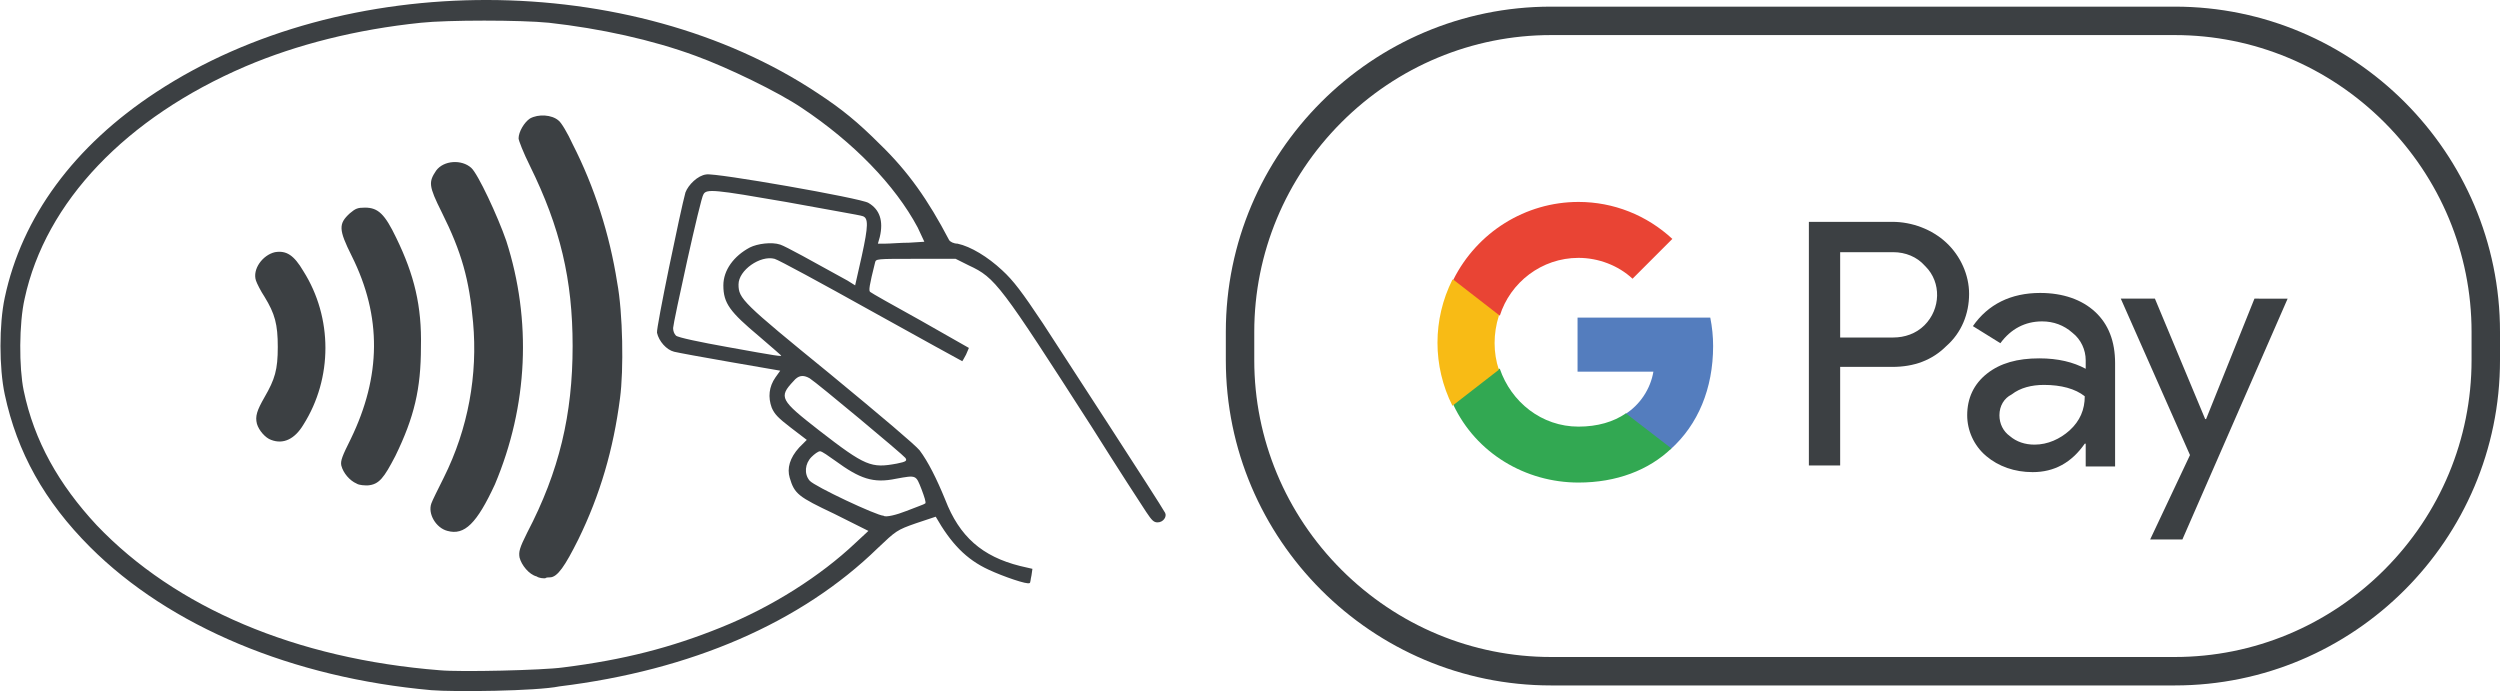
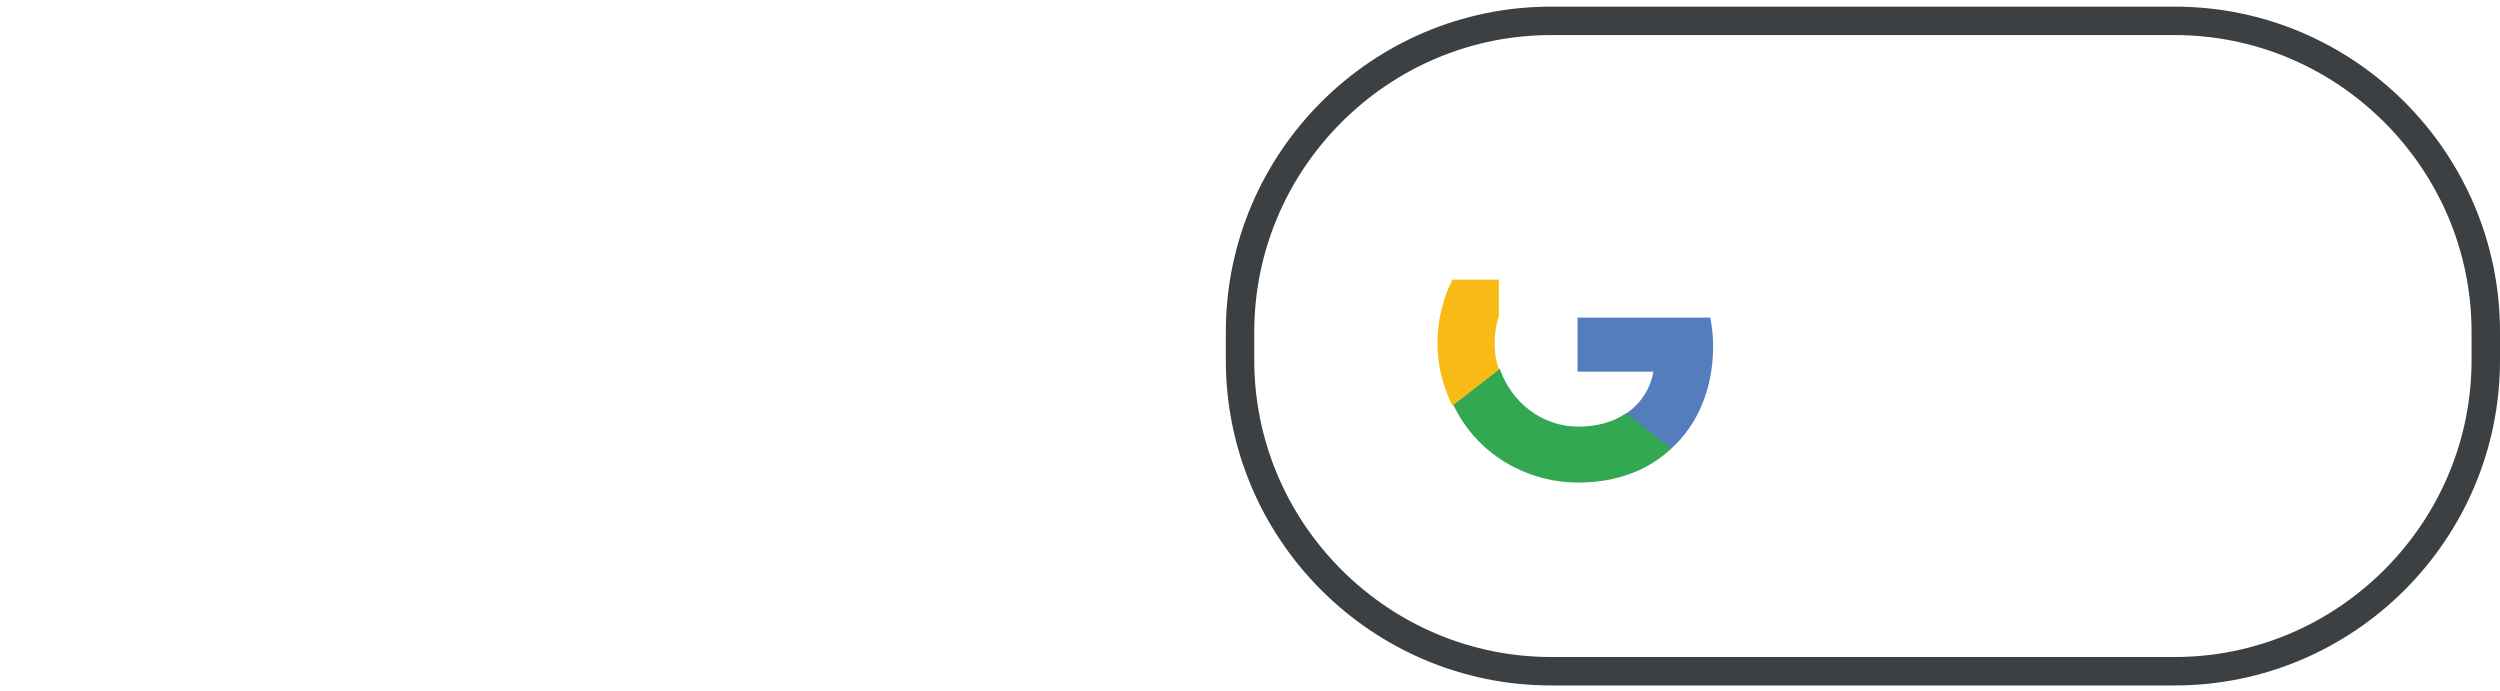
<svg xmlns="http://www.w3.org/2000/svg" version="1.1" id="Layer_1" x="0px" y="0px" viewBox="0 0 263.7 72.9" style="enable-background:new 0 0 263.7 72.9;" xml:space="preserve">
  <style type="text/css"> .st0{fill:#3C4043;} .st1{fill:#547DBE;} .st2{fill:#32A852;} .st3{fill:#F8BB15;} .st4{fill:#E94434;} </style>
  <g>
-     <path class="st0" d="M45.5,72.8c-14.6-1.3-27.6-6.7-36-15.1c-4.8-4.8-7.7-10-9-16.1c-0.6-2.8-0.6-7.4,0-10.2 c1.8-8.5,7.3-16,16-21.7c19.8-13,50.1-12.9,69.7,0.1c2.6,1.7,4.3,3.1,6.6,5.4c3,2.9,5.1,5.9,7.3,10.1c0.1,0.2,0.5,0.4,0.9,0.4 c1.4,0.3,3.2,1.4,4.7,2.8c1.2,1.1,2.1,2.3,4.3,5.6c2.2,3.4,12.3,18.9,12.9,20c0.2,0.4-0.2,1-0.8,1c-0.4,0-0.6-0.2-1.2-1.1 c-0.4-0.6-3-4.6-5.7-8.9c-9.7-15.1-10.2-15.8-13-17.1l-1.4-0.7h-4.2c-4.2,0-4.2,0-4.3,0.4c-0.6,2.4-0.7,3-0.5,3.1 c0.1,0.1,2.4,1.4,5.3,3l5.1,2.9l-0.3,0.7c-0.2,0.4-0.4,0.7-0.4,0.7s-4.4-2.4-9.6-5.3c-5.2-2.9-9.8-5.4-10.2-5.5 c-1.5-0.4-3.8,1.2-3.8,2.7c0,1.5,0.4,1.9,9.6,9.4c5.7,4.7,9,7.5,9.5,8.1c0.9,1.2,1.8,3,2.7,5.2c1.5,3.9,3.9,6,7.9,7l1.3,0.3 l-0.1,0.7c-0.1,0.4-0.1,0.8-0.2,0.8c-0.2,0.2-2.8-0.7-4.3-1.4c-2.4-1.1-4-2.8-5.6-5.6c0,0-0.9,0.3-2.1,0.7c-2,0.7-2.1,0.8-4,2.6 c-8.1,7.9-19.7,12.9-33.6,14.6C56.6,72.9,47.9,73,45.5,72.8L45.5,72.8L45.5,72.8z M59.4,70.4c6.4-0.8,11.4-2.1,16.6-4.2 c5.5-2.2,10.6-5.5,14.2-8.9l1.4-1.3L88,54.2c-3.8-1.8-4.2-2.1-4.7-3.8c-0.3-1,0-2.1,1-3.2l0.8-0.8l-1.7-1.3c-1.3-1-1.7-1.4-2-2.1 c-0.4-1.1-0.3-2.2,0.4-3.2l0.5-0.7l-5.2-0.9c-2.9-0.5-5.6-1-6-1.1c-0.8-0.2-1.6-1.1-1.8-2c-0.1-0.5,2.5-13,3-14.8 c0.3-0.8,1.3-1.8,2.2-1.9c0.9-0.2,16.3,2.5,17.1,3c1.2,0.7,1.6,1.9,1.2,3.6l-0.2,0.7h0.8c0.5,0,1.6-0.1,2.5-0.1l1.6-0.1L96.8,24 c-2.4-4.5-6.8-9-12.2-12.6c-2.5-1.7-7.9-4.3-11.2-5.5C68.8,4.2,63.3,3,57.9,2.4c-3-0.3-10.7-0.3-13.5,0c-6.8,0.7-13.1,2.3-18.5,4.6 C13.3,12.4,4.8,21.3,2.6,31.5C2,34.1,2,38.8,2.5,41.2c1.1,5.3,3.7,9.9,7.7,14.2c8.3,8.7,21,14.1,36.2,15.3 C48.5,70.9,57.3,70.7,59.4,70.4L59.4,70.4z M56.6,60.8c-0.8-0.2-1.6-1.2-1.8-2c-0.1-0.6,0-1,0.8-2.6c3.4-6.5,4.8-12.5,4.8-19.7 c0-7-1.3-12.5-4.5-19c-0.7-1.4-1.2-2.7-1.2-2.9c0-0.7,0.6-1.7,1.2-2.1c0.9-0.5,2.3-0.4,3,0.2c0.3,0.2,1,1.4,1.5,2.5 c2.3,4.5,3.9,9.5,4.7,14.6C65.7,33,65.8,39,65.4,42c-0.7,5.4-2.1,10.2-4.4,14.9c-1.4,2.8-2.2,4-3,4c-0.1,0-0.4,0-0.5,0.1 C57.3,61,56.9,61,56.6,60.8L56.6,60.8L56.6,60.8z M47.2,56c-1.2-0.3-2.1-1.8-1.7-2.9c0.1-0.3,0.7-1.5,1.3-2.7 c2.6-5.2,3.6-10.9,3.1-16.4c-0.4-4.5-1.2-7.4-3.3-11.6c-1.4-2.8-1.4-3.2-0.6-4.4c0.8-1.1,2.7-1.2,3.7-0.3c0.7,0.6,2.8,5.1,3.7,7.7 c2.7,8.4,2.3,17.4-1.2,25.7C50.3,55.2,49,56.5,47.2,56L47.2,56z M37.6,51c-0.7-0.3-1.4-1.1-1.6-1.9c-0.1-0.5,0.1-1,1-2.8 c3.2-6.6,3.3-12.9,0.1-19.3c-1.4-2.8-1.4-3.4-0.2-4.5c0.6-0.5,0.8-0.6,1.6-0.6c1.4,0,2.1,0.7,3.3,3.2c1.9,3.9,2.7,7.2,2.6,11.5 c0,4.4-0.7,7.4-2.7,11.5c-1.2,2.3-1.7,3-2.9,3.1C38.5,51.2,37.9,51.2,37.6,51L37.6,51L37.6,51z M28.6,46.4c-0.6-0.2-1.3-1-1.5-1.7 c-0.2-0.8,0-1.4,0.8-2.8c1.1-1.9,1.4-2.9,1.4-5.3c0-2.4-0.3-3.5-1.4-5.3c-0.4-0.6-0.8-1.4-0.9-1.7c-0.4-1.2,0.7-2.7,2-3 c1.2-0.2,2,0.3,3,2c3.1,4.9,3.1,11.3,0,16.2C31.1,46.3,29.9,46.9,28.6,46.4L28.6,46.4L28.6,46.4z M95.6,53.9c1-0.4,1.9-0.7,2-0.8 c0.1-0.1-0.1-0.7-0.4-1.5c-0.6-1.5-0.5-1.5-2.7-1.1c-2.4,0.5-3.8,0-6.4-1.9c-0.7-0.5-1.4-1-1.6-1c-0.2,0-0.6,0.3-0.9,0.6 c-0.7,0.7-0.8,1.8-0.2,2.5c0.5,0.6,7.1,3.7,7.8,3.7C93.4,54.6,94.6,54.3,95.6,53.9L95.6,53.9L95.6,53.9z M94.6,48.9 c1-0.2,1.1-0.3,0.9-0.6c-0.2-0.3-9.3-7.9-10.1-8.4c-0.7-0.4-1.2-0.3-1.7,0.3c-1.6,1.7-1.4,2,2.7,5.2C91.3,49.2,91.9,49.4,94.6,48.9 L94.6,48.9z M82.4,37.5c0,0-1-0.9-2.3-2c-3.1-2.6-3.8-3.5-3.8-5.4c0-1.6,1.1-3.1,2.8-4c0.8-0.4,2.3-0.6,3.2-0.3 c0.6,0.2,3.3,1.7,7.1,3.8l0.8,0.5l0.7-3.1c0.7-3.2,0.7-4,0.1-4.2c-0.2-0.1-3.8-0.7-8.1-1.5c-7.5-1.3-8.4-1.4-8.7-0.8 C73.9,20.8,71,34.1,71,34.6c0,0.3,0.1,0.6,0.3,0.8c0.2,0.2,2.6,0.7,5.4,1.2C82.2,37.6,82.4,37.6,82.4,37.5L82.4,37.5z" />
-   </g>
+     </g>
  <g>
    <path class="st0" d="M229.4,3.7c8.3,0,16.2,3.3,22.1,9.2c5.9,5.9,9.2,13.8,9.2,22.1v3c0,8.3-3.3,16.2-9.2,22.1 c-5.9,5.9-13.8,9.2-22.1,9.2h-65.8c-8.3,0-16.2-3.3-22.1-9.2c-5.9-5.9-9.2-13.8-9.2-22.1v-3c0-8.3,3.3-16.2,9.2-22.1 c5.9-5.9,13.8-9.2,22.1-9.2H229.4 M229.4,0.7h-65.8c-18.9,0-34.3,15.4-34.3,34.3v3c0,18.9,15.4,34.3,34.3,34.3h65.8 c18.9,0,34.3-15.4,34.3-34.3v-3C263.7,16.1,248.3,0.7,229.4,0.7L229.4,0.7z" />
    <g>
-       <path class="st0" d="M194.1,38.7v10.4h-3.3V23.4h8.8c2.1,0,4.2,0.8,5.7,2.2c1.5,1.4,2.4,3.4,2.4,5.4c0,2.1-0.8,4.1-2.4,5.5 c-1.5,1.5-3.4,2.2-5.7,2.2L194.1,38.7L194.1,38.7z M194.1,26.6v9h5.6c1.2,0,2.4-0.4,3.3-1.3c1.7-1.7,1.8-4.5,0.1-6.2 c0,0-0.1-0.1-0.1-0.1c-0.8-0.9-2-1.4-3.3-1.4L194.1,26.6L194.1,26.6z" />
-       <path class="st0" d="M215.2,30.9c2.4,0,4.4,0.7,5.8,2c1.4,1.3,2.1,3.1,2.1,5.4v10.9H220v-2.4h-0.1c-1.4,2-3.2,3-5.5,3 c-1.9,0-3.6-0.6-4.9-1.7c-1.3-1.1-2-2.7-2-4.3c0-1.8,0.7-3.3,2.1-4.4c1.4-1.1,3.2-1.6,5.5-1.6c2,0,3.6,0.4,4.9,1.1V38 c0-1.1-0.5-2.2-1.4-2.9c-0.9-0.8-2-1.2-3.2-1.2c-1.8,0-3.3,0.8-4.4,2.3l-2.9-1.8C209.7,32.1,212.1,30.9,215.2,30.9z M210.9,43.8 c0,0.9,0.4,1.7,1.1,2.2c0.7,0.6,1.6,0.9,2.6,0.9c1.4,0,2.7-0.6,3.7-1.5c1.1-1,1.6-2.2,1.6-3.6c-1-0.8-2.5-1.2-4.3-1.2 c-1.3,0-2.5,0.3-3.4,1C211.4,42,210.9,42.8,210.9,43.8L210.9,43.8z" />
-       <path class="st0" d="M241.3,31.5l-11.1,25.4h-3.4L231,48l-7.3-16.5h3.6l5.3,12.7h0.1l5.1-12.7H241.3z" />
      <path class="st1" d="M180.7,36.5c0-1-0.1-2-0.3-3h-14v5.7h8c-0.3,1.8-1.4,3.5-3,4.5v3.7h4.8C179.1,44.8,180.7,41,180.7,36.5z" />
      <path class="st2" d="M166.5,50.9c4,0,7.4-1.3,9.8-3.6l-4.8-3.7c-1.3,0.9-3,1.4-5,1.4c-3.9,0-7.1-2.6-8.3-6.1h-4.9v3.8 C155.7,47.8,160.9,50.9,166.5,50.9z" />
      <path class="st3" d="M158.1,39c-0.6-1.8-0.6-3.8,0-5.7v-3.8h-4.9c-2.1,4.2-2.1,9.1,0,13.3L158.1,39z" />
-       <path class="st4" d="M166.5,27.2c2.1,0,4.2,0.8,5.7,2.2l0,0l4.2-4.2c-2.7-2.5-6.2-3.9-9.9-3.9c-5.6,0-10.7,3.2-13.2,8.2l4.9,3.8 C159.3,29.8,162.6,27.2,166.5,27.2z" />
    </g>
  </g>
</svg>